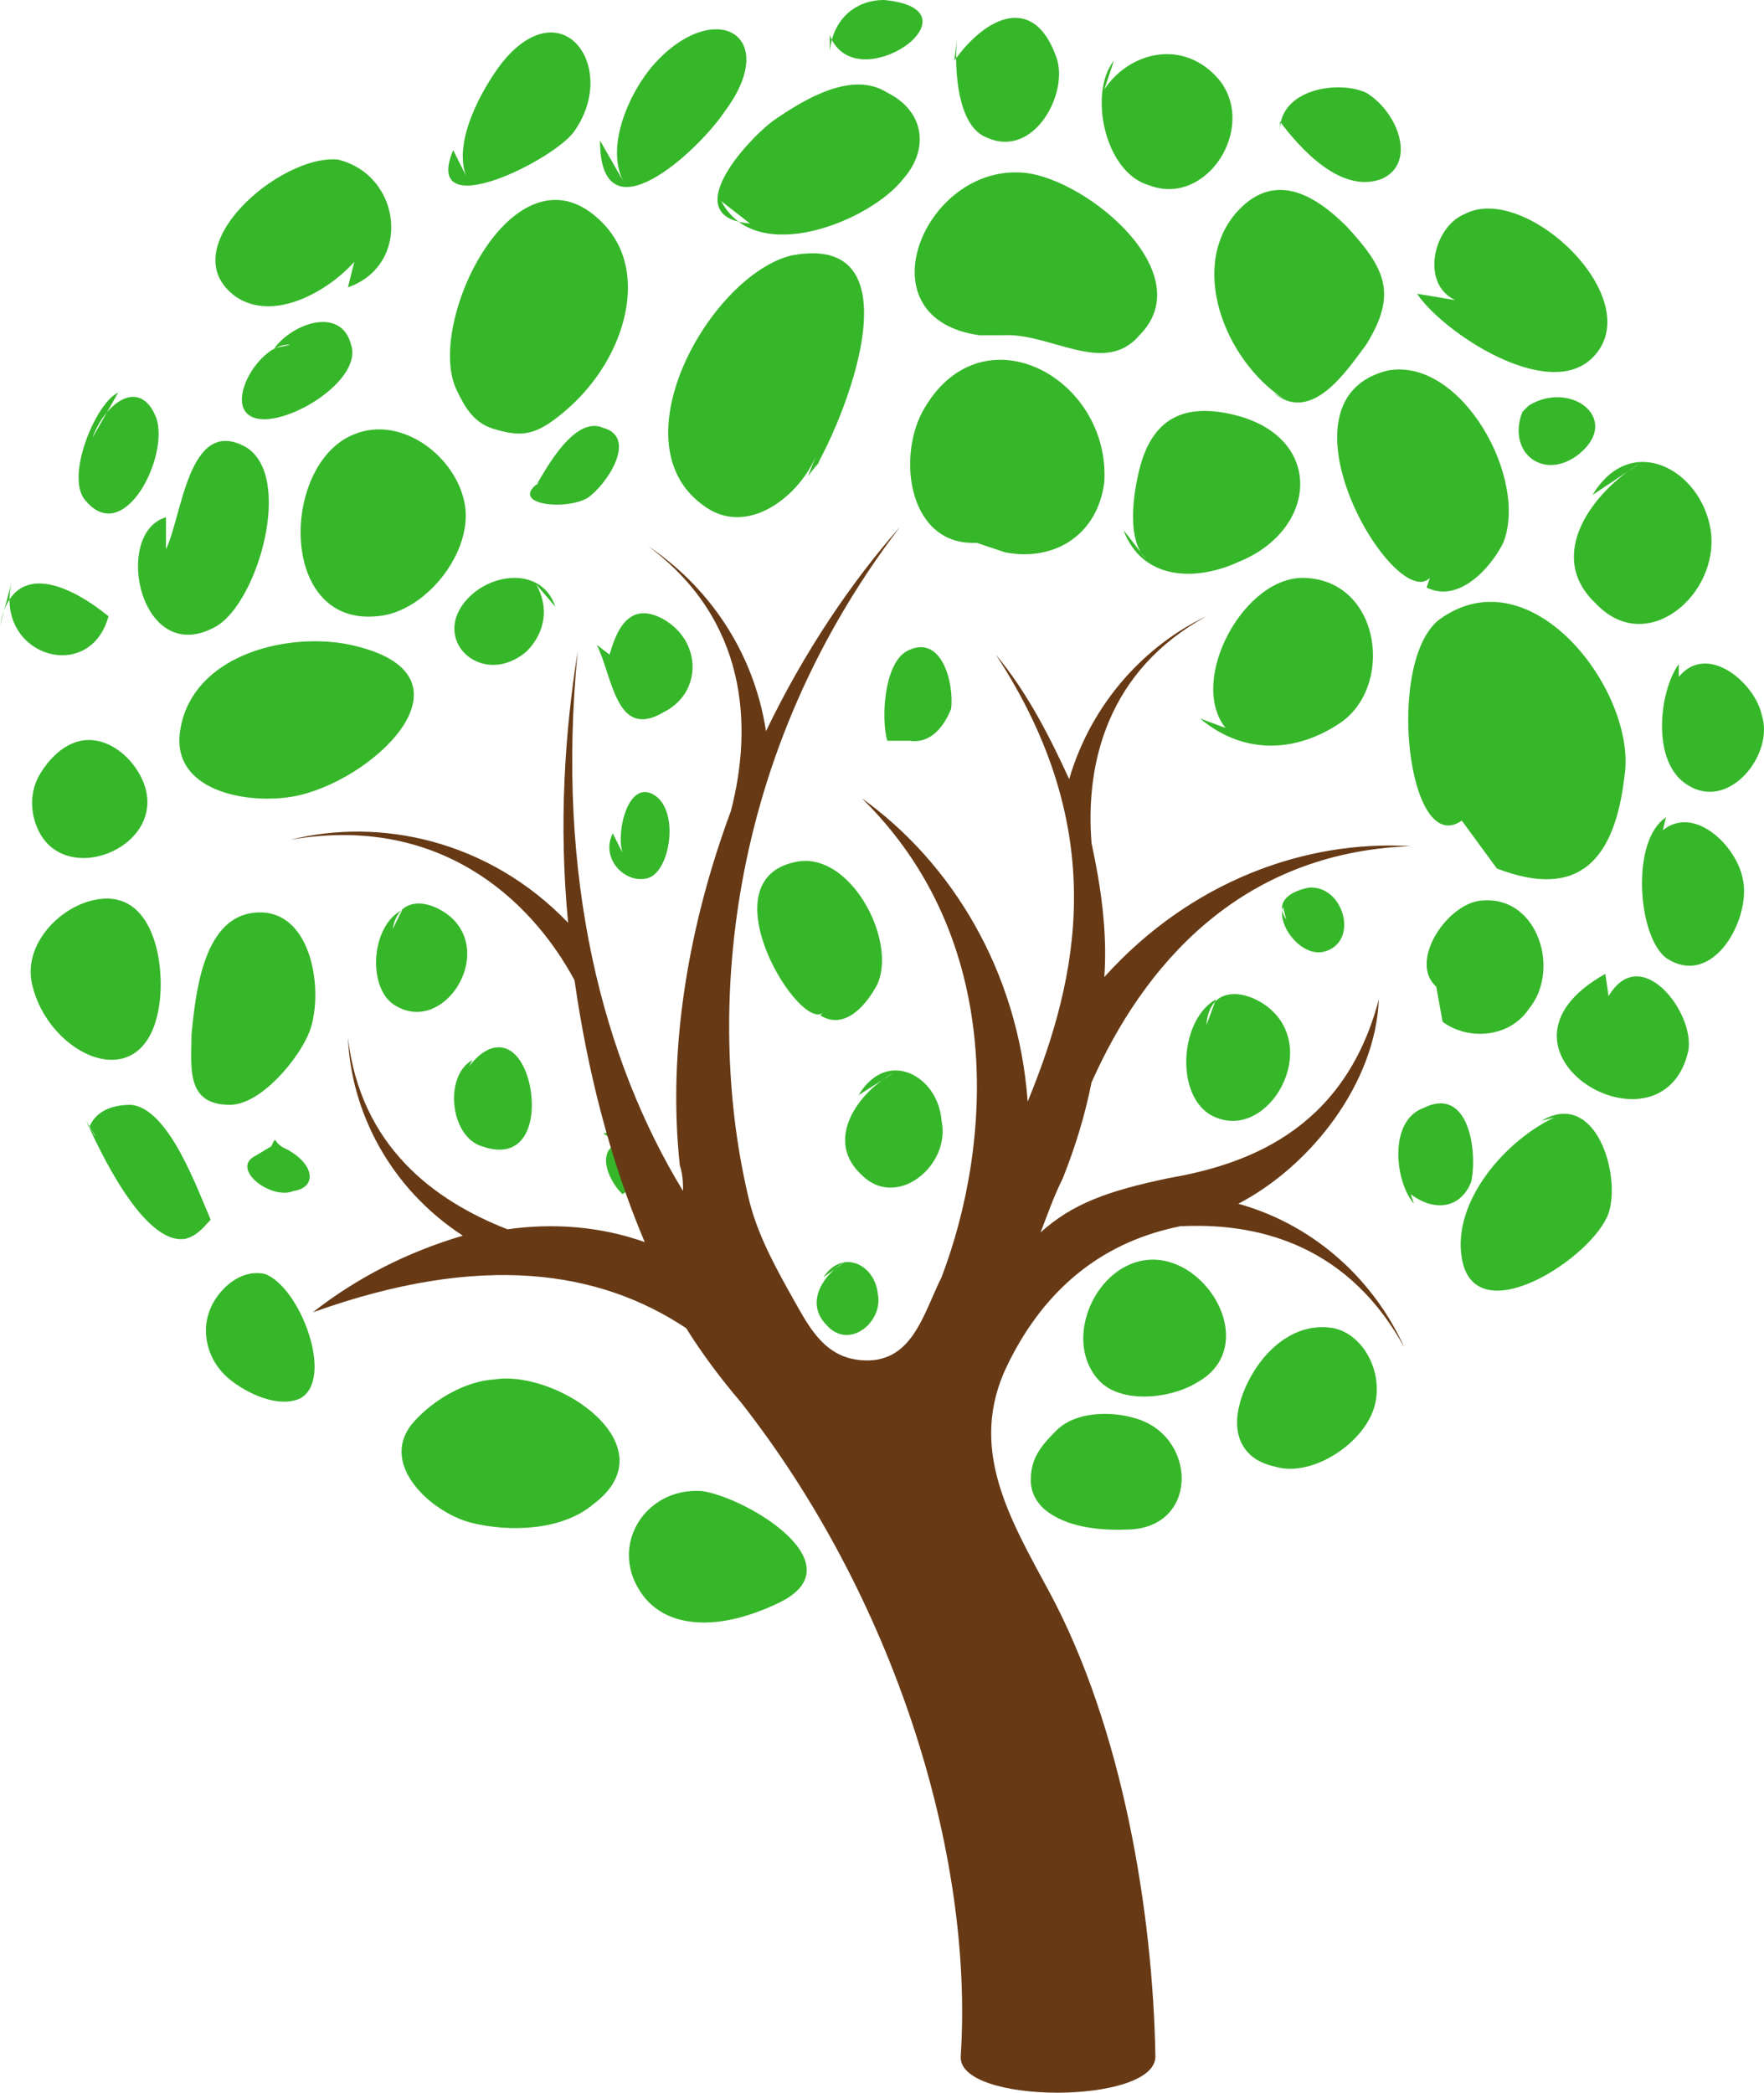
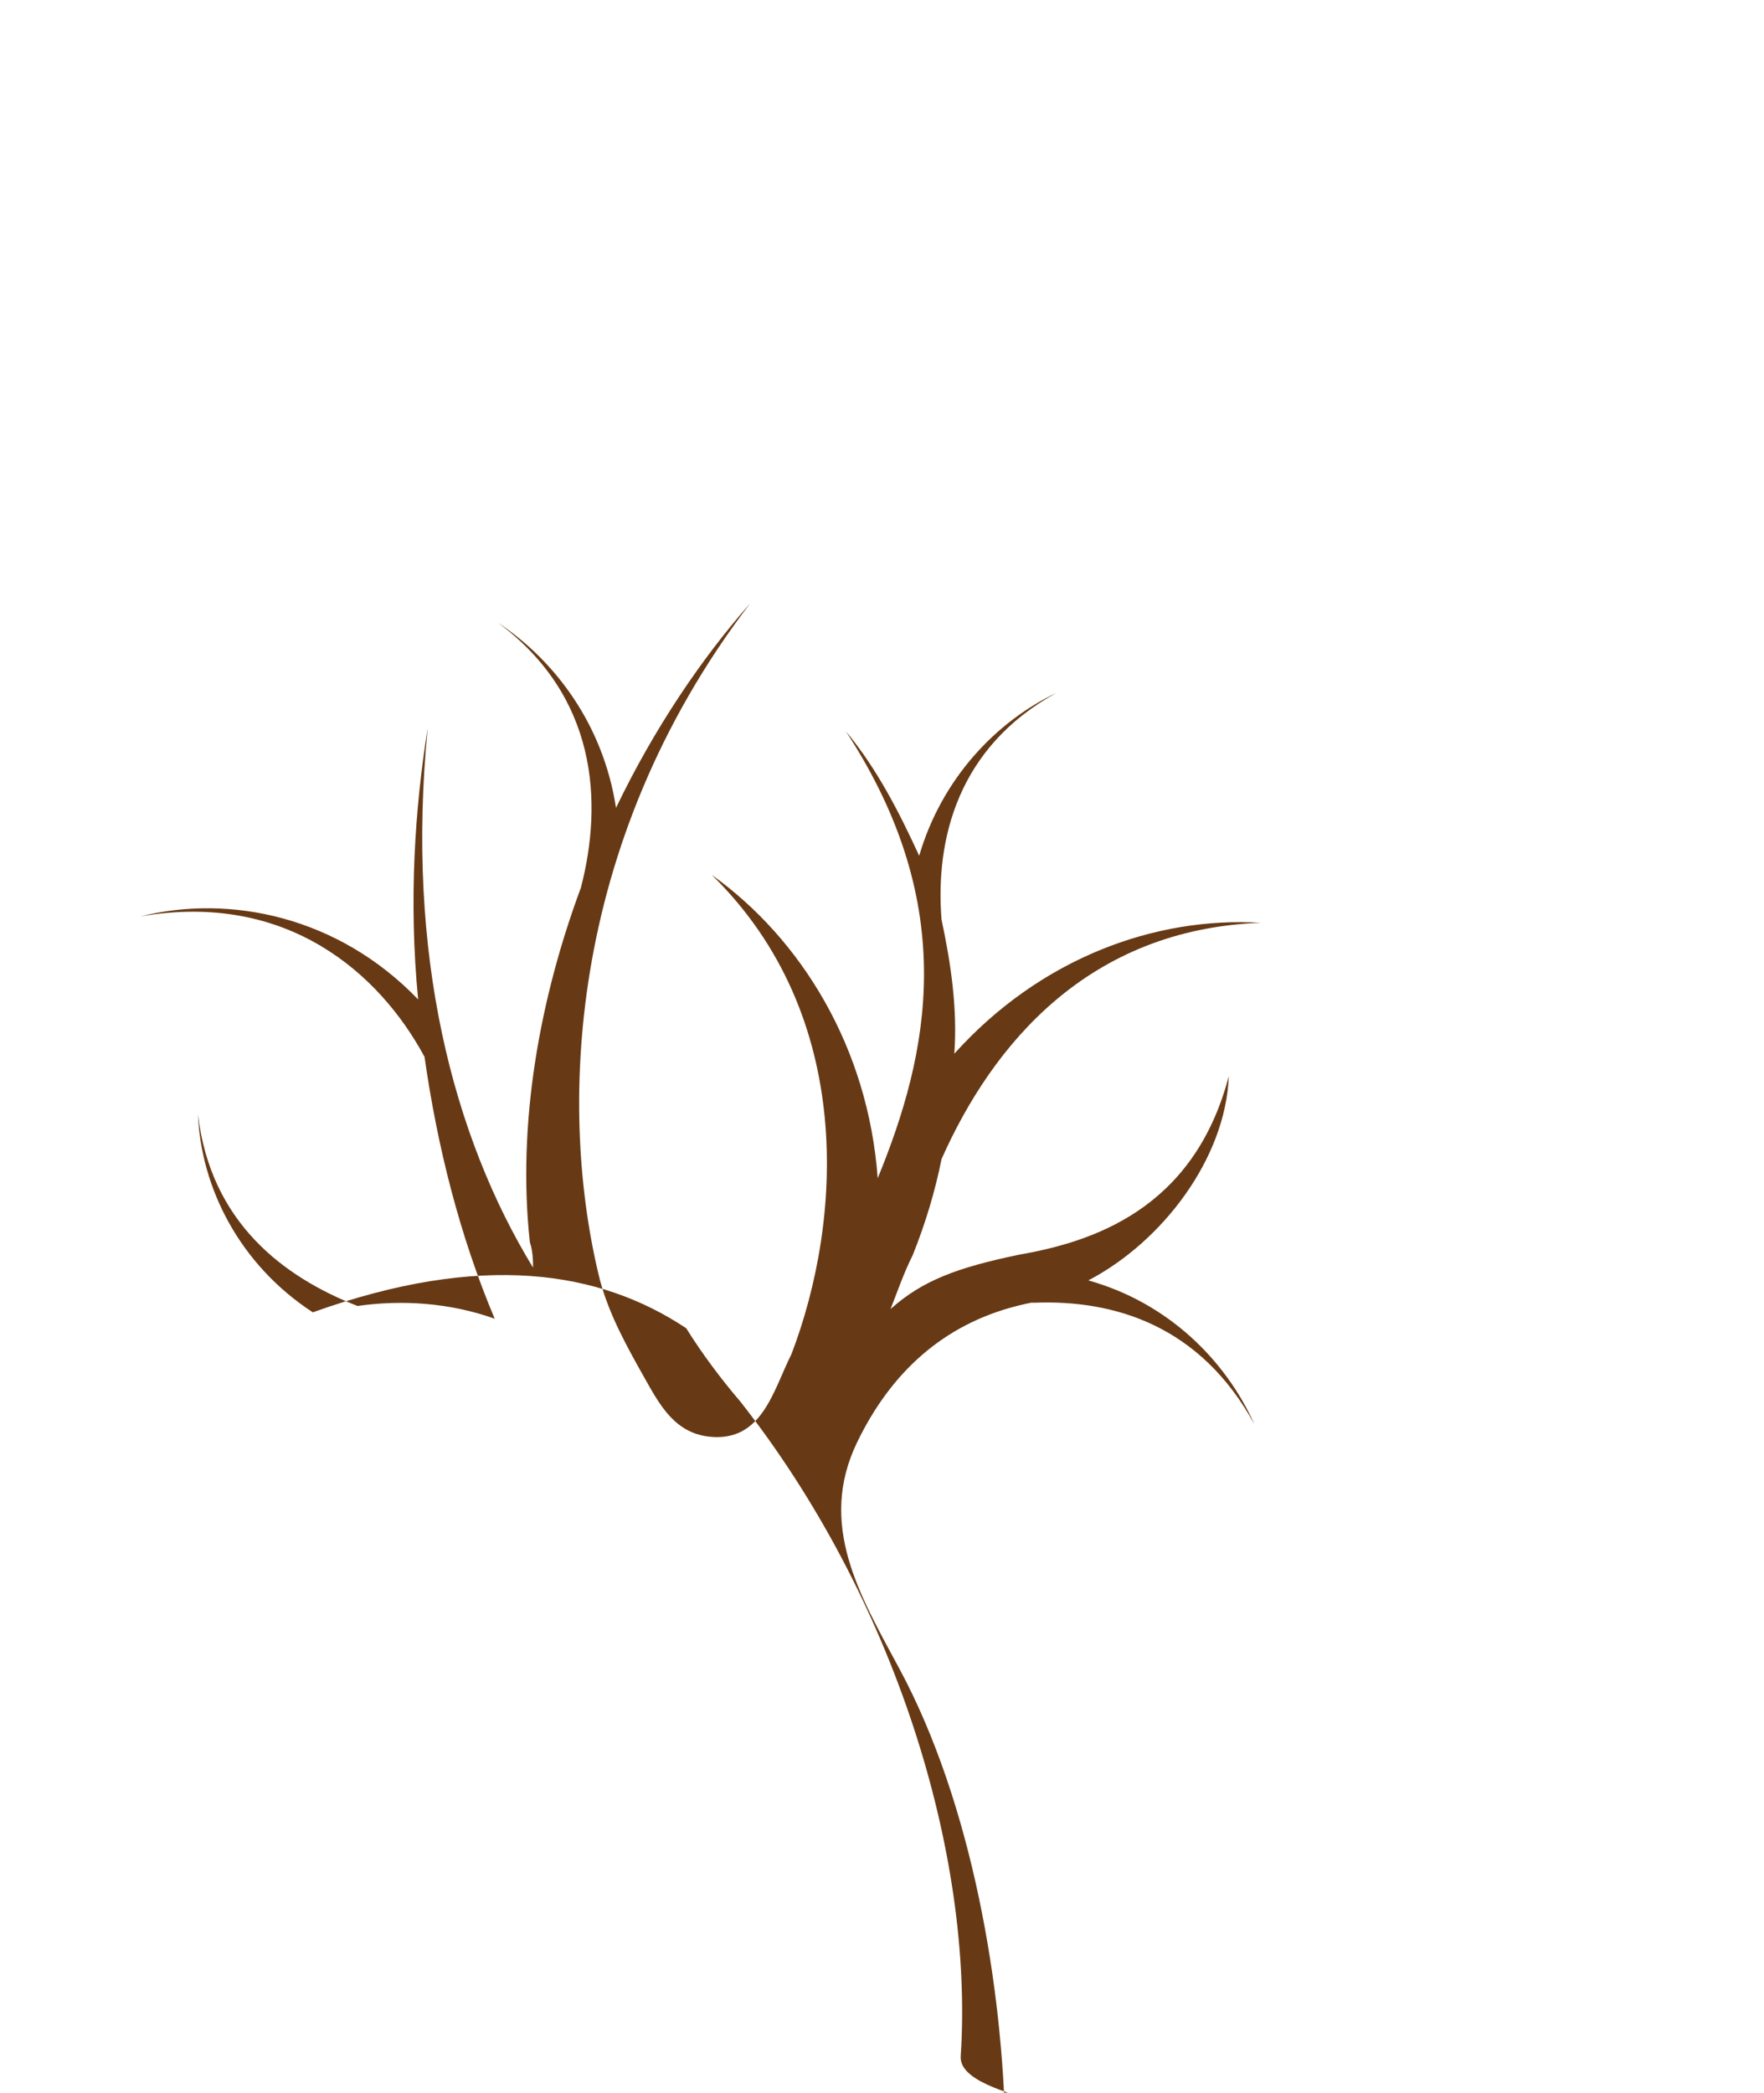
<svg xmlns="http://www.w3.org/2000/svg" enable-background="new 0 0 421.642 500" fill="#000000" height="500px" id="Layer_1" version="1.1" viewBox="0 0 421.642 500" width="421.642px" x="0px" xml:space="preserve" y="0px">
  <g id="change1">
-     <path clip-rule="evenodd" d="M212.077,176.992c-1.523-5.337-0.76-18.31,4.581-21.364   c8.396-4.57,11.445,7.635,10.679,13.736c-1.531,3.811-4.574,8.395-9.923,7.628H212.077L212.077,176.992z M47.665,164.188   c-2.41,2.931-4.075,6.484-4.65,10.708c-2.017,14.831,17.898,17.662,28.705,15.065c19.066-4.581,43.48-28.992,12.198-35.859   C72.241,151.562,55.758,154.347,47.665,164.188z M70.386,221.735c-2.428-2.727-5.807-4.261-10.28-3.576   c-11.76,1.803-13.408,19.814-14.332,29.014c0,7.632-1.531,16.794,9.147,16.794c7.639,0,16.797-11.445,19.084-17.554   C76.474,239.825,75.794,227.817,70.386,221.735z M297.715,346.338c-4.31-5.62-0.897-14.41,2.588-19.587   c4.194-6.228,10.775-10.812,18.574-9.401c6.872,1.539,11.442,9.926,9.923,17.554c-1.636,9.024-14.128,17.714-23.085,15.744   c-2.197-0.484-4.451-1.121-6.291-2.578C298.754,347.537,298.188,346.956,297.715,346.338z M246.391,353.497   c0.012-5.185,2.566-8.179,6.12-11.725c4.581-4.574,12.976-4.574,18.316-3.054c15.249,3.821,16.016,25.945-0.76,26.712   c-6.294,0.287-14.008-0.268-19.337-3.992c-2.638-1.844-4.299-4.429-4.34-7.703C246.391,353.657,246.391,353.575,246.391,353.497z    M50.92,324.717c-2.229-4.265-2.371-9.449,0.262-13.84c2.46-4.097,7.129-7.646,12.146-6.492   c8.392,3.054,16.779,25.178,8.392,29.751c-5.302,2.361-12.701-1.251-16.797-4.552C53.236,328.226,51.884,326.557,50.92,324.717z    M196.822,241.836c-5.333,5.337-28.221-31.278-6.864-35.852c12.972-3.054,24.417,18.302,19.84,28.984   c-2.298,4.581-7.632,11.445-13.74,7.628L196.822,241.836L196.822,241.836z M202.166,301.335c-5.344,3.05-9.915,9.911-4.577,15.267   c5.341,6.09,13.729-0.771,12.209-7.628c-0.778-6.872-8.399-10.678-12.976-3.813L202.166,301.335L202.166,301.335z M213.607,256.324   c-8.391,4.581-16.786,16.023-7.627,24.421c8.395,8.38,21.357-2.298,19.074-12.976c-0.76-10.678-12.977-17.539-19.837-6.104   L213.607,256.324L213.607,256.324z M306.68,216.658c-1.52,4.581,4.581,12.205,9.922,10.682c8.396-2.287,4.566-16.015-3.828-15.255   c-3.811,0.764-8.392,3.047-5.342,7.628L306.68,216.658L306.68,216.658z M290.653,238.789c-8.396,4.574-9.915,22.116-1.527,27.45   c12.969,7.639,26.701-14.488,14.503-25.17c-5.345-4.573-14.503-6.101-15.267,3.822L290.653,238.789L290.653,238.789z    M349.403,196.062c-12.965,9.155-18.317-38.139-5.341-48.061c22.12-16.019,47.286,17.546,44.243,37.379   c-2.298,19.837-10.686,29.751-30.511,22.127L349.403,196.062L349.403,196.062z M292.951,173.935l-6.108-2.279   c9.911,8.387,22.12,8.387,32.81,1.52c13.732-8.392,10.667-34.329-7.64-35.089C297.521,137.319,283.793,162.489,292.951,173.935   L292.951,173.935z M273.878,133.505c-4.581-4.574-3.051-15.255-1.531-21.36c3.051-12.206,10.689-16.012,22.888-12.965   c21.367,5.341,19.837,27.461,0.756,35.092c-9.914,4.574-22.876,4.574-27.461-7.631L273.878,133.505L273.878,133.505z    M233.441,129.691c-16.027,0.76-19.066-19.836-12.977-31.278c13.739-25.17,45.021-8.388,43.491,16.783   c-1.52,12.209-11.445,19.077-23.654,16.786L233.441,129.691L233.441,129.691z M337.958,287.606   c-4.573-5.337-6.108-19.837,2.287-22.88c10.678-5.345,12.961,9.911,11.441,17.542c-2.283,6.101-8.392,7.621-14.492,3.054   L337.958,287.606L337.958,287.606z M148.764,203.689c-1.527-5.333,1.52-17.539,7.632-13.729c6.097,3.81,3.81,18.306-1.531,19.837   c-5.337,1.527-11.446-4.581-8.396-10.682L148.764,203.689L148.764,203.689z M142.667,154.102   c3.802,7.627,4.57,22.891,16.019,16.022c9.14-4.577,9.14-16.786,0-22.124c-6.872-3.81-10.682,0-12.969,8.395L142.667,154.102   L142.667,154.102z M96.126,217.418c-7.628,3.821-8.392,19.077-1.531,22.891c11.445,6.864,23.654-12.208,12.976-21.356   c-4.585-3.821-12.209-5.345-13.729,3.046L96.126,217.418L96.126,217.418z M151.349,366.164c-1.782,4.547-1.359,10.008,2.279,14.943   c2.218,3.009,5.391,4.983,9,5.885c7.805,1.951,16.481-0.656,23.515-4.03c19.073-9.151-7.624-25.166-18.317-26.701   C160.012,355.664,153.722,360.1,151.349,366.164z M101.595,357.586c-5.281-4.927-8.175-11.829-2.557-18.019   c4.689-5.169,12.128-9.561,19.211-10.004c15.248-2.287,41.957,16.015,23.65,29.762c-7.494,6.417-20.105,6.768-29.208,4.511   C109.046,362.931,104.863,360.637,101.595,357.586z M20.604,267.77l2.283,3.818c-0.752-0.76-0.752-1.52-1.531-2.287   c1.531-3.814,5.341-5.333,9.922-5.333c9.159,0.76,16.027,20.582,19.084,27.457c-1.531,1.52-3.058,3.811-6.119,4.57   C34.333,297.525,23.654,274.638,20.604,267.77L20.604,267.77z M148.004,273.107c-5.337,1.531-3.065,8.402,0.76,12.216   c6.868-3.814,4.582-16.79-4.577-14.496L148.004,273.107L148.004,273.107z M112.905,253.281c-6.864,3.81-5.333,18.306,2.294,20.597   c12.961,4.57,13.739-11.445,9.911-19.073c-3.058-6.108-8.391-6.108-12.969,0L112.905,253.281L112.905,253.281z M61.041,276.161   c-6.119,3.054,3.807,10.689,9.147,8.387c5.348-0.76,5.348-6.101-1.527-9.911c-3.813-1.531-2.283-3.81-3.813-0.76L61.041,276.161   L61.041,276.161z M35.037,220.506c-2.631-4.455-6.985-7.114-13.693-5.185c-8.058,2.316-15.632,10.834-13.715,19.646   c3.817,17.554,27.457,28.225,30.515,4.581C38.876,233.869,38.212,225.884,35.037,220.506z M3.05,138.086L0,149.528   c3.05-16.783,17.55-9.155,25.938-2.291C21.356,164.023-2.287,156.396,3.05,138.086L3.05,138.086z M18.034,177.35   c1.341-0.458,2.776-0.648,4.291-0.484c4.868,0.529,9.06,4.328,11.252,8.514c8.395,16.023-17.556,27.468-24.418,12.976   c-2.039-4.309-2.077-9.397,0.477-13.557C11.602,181.592,14.494,178.553,18.034,177.35z M39.673,123.59v7.631   c3.818-7.631,5.337-32.042,19.07-24.418c11.445,6.864,3.05,36.623-6.861,42.724C33.577,160.209,26.697,127.404,39.673,123.59   L39.673,123.59z M28.228,93.835c-5.341,2.298-12.969,20.601-7.624,25.941c9.144,10.674,19.833-10.682,16.783-19.837   c-3.81-9.915-12.202-3.806-15.252,4.582L28.228,93.835L28.228,93.835z M69.429,82.397c-6.868-0.768-15.259,12.961-9.926,16.782   c6.108,4.574,27.464-7.631,24.414-16.782c-2.287-9.155-13.729-5.341-18.306,0.76L69.429,82.397L69.429,82.397z M83.165,68.661   l1.52-6.101c-6.108,6.868-19.073,14.496-28.232,8.391C40.437,59.506,67.13,36.623,80.867,38.146   C96.126,41.964,98.413,63.32,83.165,68.661L83.165,68.661z M108.324,35.863c-7.628,18.302,24.417,2.283,29.002-4.585   c10.678-15.252-3.05-34.329-17.557-16.012c-4.57,6.101-11.445,18.302-8.395,26.697L108.324,35.863L108.324,35.863z M143.419,33.569   l6.108,10.686c-5.341-8.391,0.756-22.127,6.868-28.988c14.496-16.026,30.503-6.875,16.775,11.435   C167.074,35.863,143.419,57.983,143.419,33.569L143.419,33.569z M198.341,8.391c6.119,16.027,37.39-6.093,12.976-8.391   c-6.857,0-12.209,4.581-12.976,12.213V8.391L198.341,8.391z M228.856,8.391l-0.753,6.108c7.628-10.678,19.069-16.019,24.407-0.76   c3.05,8.388-5.338,24.407-16.779,19.069C228.104,29.759,228.104,13.74,228.856,8.391L228.856,8.391z M266.25,14.5   c-6.101,7.628-2.294,26.705,8.384,29.755c13.729,5.337,25.938-13.736,16.786-25.181c-8.384-9.911-21.355-6.86-27.464,2.294   L266.25,14.5L266.25,14.5z M305.912,28.999c4.57,6.097,14.496,17.539,24.407,13.725c8.406-3.813,3.825-16.022-3.803-20.596   c-6.864-3.054-20.604-0.76-20.604,9.151V28.999L305.912,28.999z M363.885,98.413c-3.803,9.922,5.355,16.783,13.735,9.922   c9.919-8.396-2.29-17.546-12.201-11.442L363.885,98.413L363.885,98.413z M338.726,70.188l9.147,1.523   c-8.396-3.81-5.345-17.546,2.283-20.596c14.495-7.632,44.243,20.596,30.515,34.333C369.992,96.133,344.822,79.343,338.726,70.188   L338.726,70.188z M392.116,110.625c-11.445,6.865-22.876,22.12-10.679,33.565c12.209,12.965,29.748-2.298,27.457-17.55   c-2.271-14.496-19.065-23.647-28.224-8.391L392.116,110.625L392.116,110.625z M401.274,158.683v3.046   c6.857-8.391,18.299,1.535,19.837,9.155c3.051,9.159-7.628,22.887-17.542,16.787C394.399,182.326,396.697,164.783,401.274,158.683   L401.274,158.683z M398.217,195.302c-8.388,5.337-6.868,28.225,0,33.562c11.445,7.632,20.604-9.911,18.306-19.065   c-1.508-7.635-11.434-17.55-19.073-11.442L398.217,195.302L398.217,195.302z M383.721,232.681   c-32.798,18.31,13.729,45.767,19.849,18.31c1.52-9.155-11.453-25.938-19.081-12.965L383.721,232.681L383.721,232.681z    M371.523,267.006c-11.441,5.341-24.407,19.844-22.12,33.565c3.051,18.317,31.268,0,35.085-10.682   c3.051-9.144-3.051-29.748-16.016-22.12L371.523,267.006L371.523,267.006z M259.915,313.793c-1.77,5.393-1.289,11.412,2.521,15.77   c5.333,6.104,17.538,4.574,23.64,0.767c16.786-9.158,0-35.096-16.012-28.228C265.274,304.158,261.591,308.698,259.915,313.793z    M172.415,48.065c8.388,16.026,35.852,4.581,43.491-5.341c6.089-6.86,5.337-16.022-3.829-20.596   c-8.391-5.341-19.826,1.531-27.464,6.872c-6.093,4.57-22.876,22.876-5.341,24.407L172.415,48.065L172.415,48.065z M128.938,115.195   c-7.639,5.341,6.09,6.868,11.431,3.821c4.57-3.054,12.209-14.496,3.818-16.79c-6.861-3.047-13.74,9.918-16.027,13.736   L128.938,115.195L128.938,115.195z M109.366,131.799c1.626-3.653,2.349-7.534,1.758-11.14c-1.86-11.353-14.987-21.587-26.44-16.906   c-17.554,6.872-18.306,45.774,5.333,43.484C97.917,146.712,105.808,139.803,109.366,131.799z M125.834,103.448   c-2.319,0.376-4.823-0.008-8.163-1.088c-4.568-1.482-6.635-5.225-8.57-9.285c-7.639-16.019,14.481-61.026,35.085-39.669   c8.725,9.043,6.672,22.574,0.972,32.626c-3.015,5.322-7.062,9.903-11.889,13.639C130.498,101.82,128.27,103.053,125.834,103.448z    M132.741,144.95l-4.581-5.337c3.062,5.337,2.287,11.445-2.279,16.015c-10.682,9.155-23.654-3.05-13.74-12.961   C118.25,136.559,129.691,135.799,132.741,144.95L132.741,144.95z M196.194,109.817c-1.408,2.004-2.561,4.257-3.938,6.142   c8.378-11.449,28.984-61.034-3.058-54.925c-19.065,4.577-41.96,44.25-21.371,59.502c10.693,8.395,23.662-2.287,27.465-12.201   c0,0-1.263,3.166-2.16,5.419 M234.204,80.103h5.341c11.446-0.76,24.411,9.922,32.802,0c15.26-15.252-14.495-38.899-28.983-38.899   C220.465,40.444,205.98,76.296,234.204,80.103L234.204,80.103z M308.21,96.133l-3.828-2.298   c9.158,7.632,17.558-5.337,22.135-11.438c7.628-12.209,4.569-18.306-4.577-28.232c-7.632-7.628-17.558-13.721-26.705-3.05   C283.793,64.851,293.703,87.738,308.21,96.133L308.21,96.133z M341.775,138.086l-0.778,2.287   c7.64,3.817,15.267-4.574,18.317-10.682c6.104-15.255-9.911-44.243-27.465-41.193C302.862,95.358,333.385,146.478,341.775,138.086   L341.775,138.086z M343.295,235.728l1.527,8.395c6.101,4.574,16.022,3.814,20.597-3.054c7.624-9.147,2.29-26.697-10.682-25.937   C346.354,215.131,336.438,229.634,343.295,235.728z" fill="#35b729" fill-rule="evenodd" />
-   </g>
+     </g>
  <g id="change2">
-     <path clip-rule="evenodd" d="M229.635,491.285c3.181-48.661-16.027-109.844-52.646-156.381   c-4.574-5.341-9.163-11.445-12.965-17.554c-20.604-13.717-48.824-18.298-89.254-3.803c10.678-8.387,22.876-14.496,35.852-18.313   c-17.546-11.446-26.705-29.748-27.457-47.298c3.039,25.941,20.589,38.914,38.135,45.778c10.678-1.523,22.12-0.771,32.798,3.05   c-8.38-19.836-13.729-41.204-16.771-62.561c-10.686-19.833-32.805-39.662-67.897-33.565c21.356-5.337,47.29,0,66.367,19.836   c-2.298-23.654-0.767-45.77,2.291-64.847c-5.345,54.169,6.101,97.653,25.17,128.92c0-1.527,0-3.803-0.764-6.101   c-3.05-28.217,2.294-57.972,12.209-84.677c5.341-20.596,3.818-45.771-19.836-63.32c13.736,9.163,25.177,24.418,28.228,44.255   c9.158-19.077,20.593-35.86,32.035-48.825c-44.236,57.979-45.767,122.056-35.856,161.726c2.229,8.347,6.525,15.993,10.732,23.472   c3.626,6.447,7.242,13.047,15.518,13.877c12.485,1.251,15.091-10.931,19.532-19.795c12.209-32.053,15.248-80.874-19.074-114.439   c21.357,15.263,37.383,41.201,39.663,72.472c12.209-29.748,19.844-64.836-7.617-106.797c7.617,9.151,12.966,19.83,17.535,29.755   c5.341-18.313,18.317-32.049,32.802-38.914c-23.643,12.972-28.98,35.088-27.461,54.166c2.287,10.682,3.818,21.364,3.055,32.042   c20.6-22.887,48.057-32.805,73.238-31.282c-41.204,1.527-64.08,28.991-76.293,56.459c-1.52,7.617-3.81,15.256-6.86,22.887   c-2.283,4.574-3.813,9.147-5.333,12.954c7.62-6.856,16.012-9.915,30.507-12.954c17.539-3.062,41.953-10.682,50.352-42.72   c-0.767,19.833-16.026,39.659-33.576,48.817c19.081,5.337,32.81,19.073,39.674,34.333c-12.965-23.643-33.569-29.748-52.628-28.996   h-0.778c-1.05,0.216-2.097,0.455-3.14,0.715c-17.981,4.503-30.422,16.153-38.381,32.601c-9.517,19.666,0.585,36.5,10.045,54.039   c17.535,32.522,24.79,76.58,25.383,110.987C276.362,502.916,228.875,502.894,229.635,491.285z" fill="#673a15" fill-rule="evenodd" />
+     <path clip-rule="evenodd" d="M229.635,491.285c3.181-48.661-16.027-109.844-52.646-156.381   c-4.574-5.341-9.163-11.445-12.965-17.554c-20.604-13.717-48.824-18.298-89.254-3.803c-17.546-11.446-26.705-29.748-27.457-47.298c3.039,25.941,20.589,38.914,38.135,45.778c10.678-1.523,22.12-0.771,32.798,3.05   c-8.38-19.836-13.729-41.204-16.771-62.561c-10.686-19.833-32.805-39.662-67.897-33.565c21.356-5.337,47.29,0,66.367,19.836   c-2.298-23.654-0.767-45.77,2.291-64.847c-5.345,54.169,6.101,97.653,25.17,128.92c0-1.527,0-3.803-0.764-6.101   c-3.05-28.217,2.294-57.972,12.209-84.677c5.341-20.596,3.818-45.771-19.836-63.32c13.736,9.163,25.177,24.418,28.228,44.255   c9.158-19.077,20.593-35.86,32.035-48.825c-44.236,57.979-45.767,122.056-35.856,161.726c2.229,8.347,6.525,15.993,10.732,23.472   c3.626,6.447,7.242,13.047,15.518,13.877c12.485,1.251,15.091-10.931,19.532-19.795c12.209-32.053,15.248-80.874-19.074-114.439   c21.357,15.263,37.383,41.201,39.663,72.472c12.209-29.748,19.844-64.836-7.617-106.797c7.617,9.151,12.966,19.83,17.535,29.755   c5.341-18.313,18.317-32.049,32.802-38.914c-23.643,12.972-28.98,35.088-27.461,54.166c2.287,10.682,3.818,21.364,3.055,32.042   c20.6-22.887,48.057-32.805,73.238-31.282c-41.204,1.527-64.08,28.991-76.293,56.459c-1.52,7.617-3.81,15.256-6.86,22.887   c-2.283,4.574-3.813,9.147-5.333,12.954c7.62-6.856,16.012-9.915,30.507-12.954c17.539-3.062,41.953-10.682,50.352-42.72   c-0.767,19.833-16.026,39.659-33.576,48.817c19.081,5.337,32.81,19.073,39.674,34.333c-12.965-23.643-33.569-29.748-52.628-28.996   h-0.778c-1.05,0.216-2.097,0.455-3.14,0.715c-17.981,4.503-30.422,16.153-38.381,32.601c-9.517,19.666,0.585,36.5,10.045,54.039   c17.535,32.522,24.79,76.58,25.383,110.987C276.362,502.916,228.875,502.894,229.635,491.285z" fill="#673a15" fill-rule="evenodd" />
  </g>
</svg>